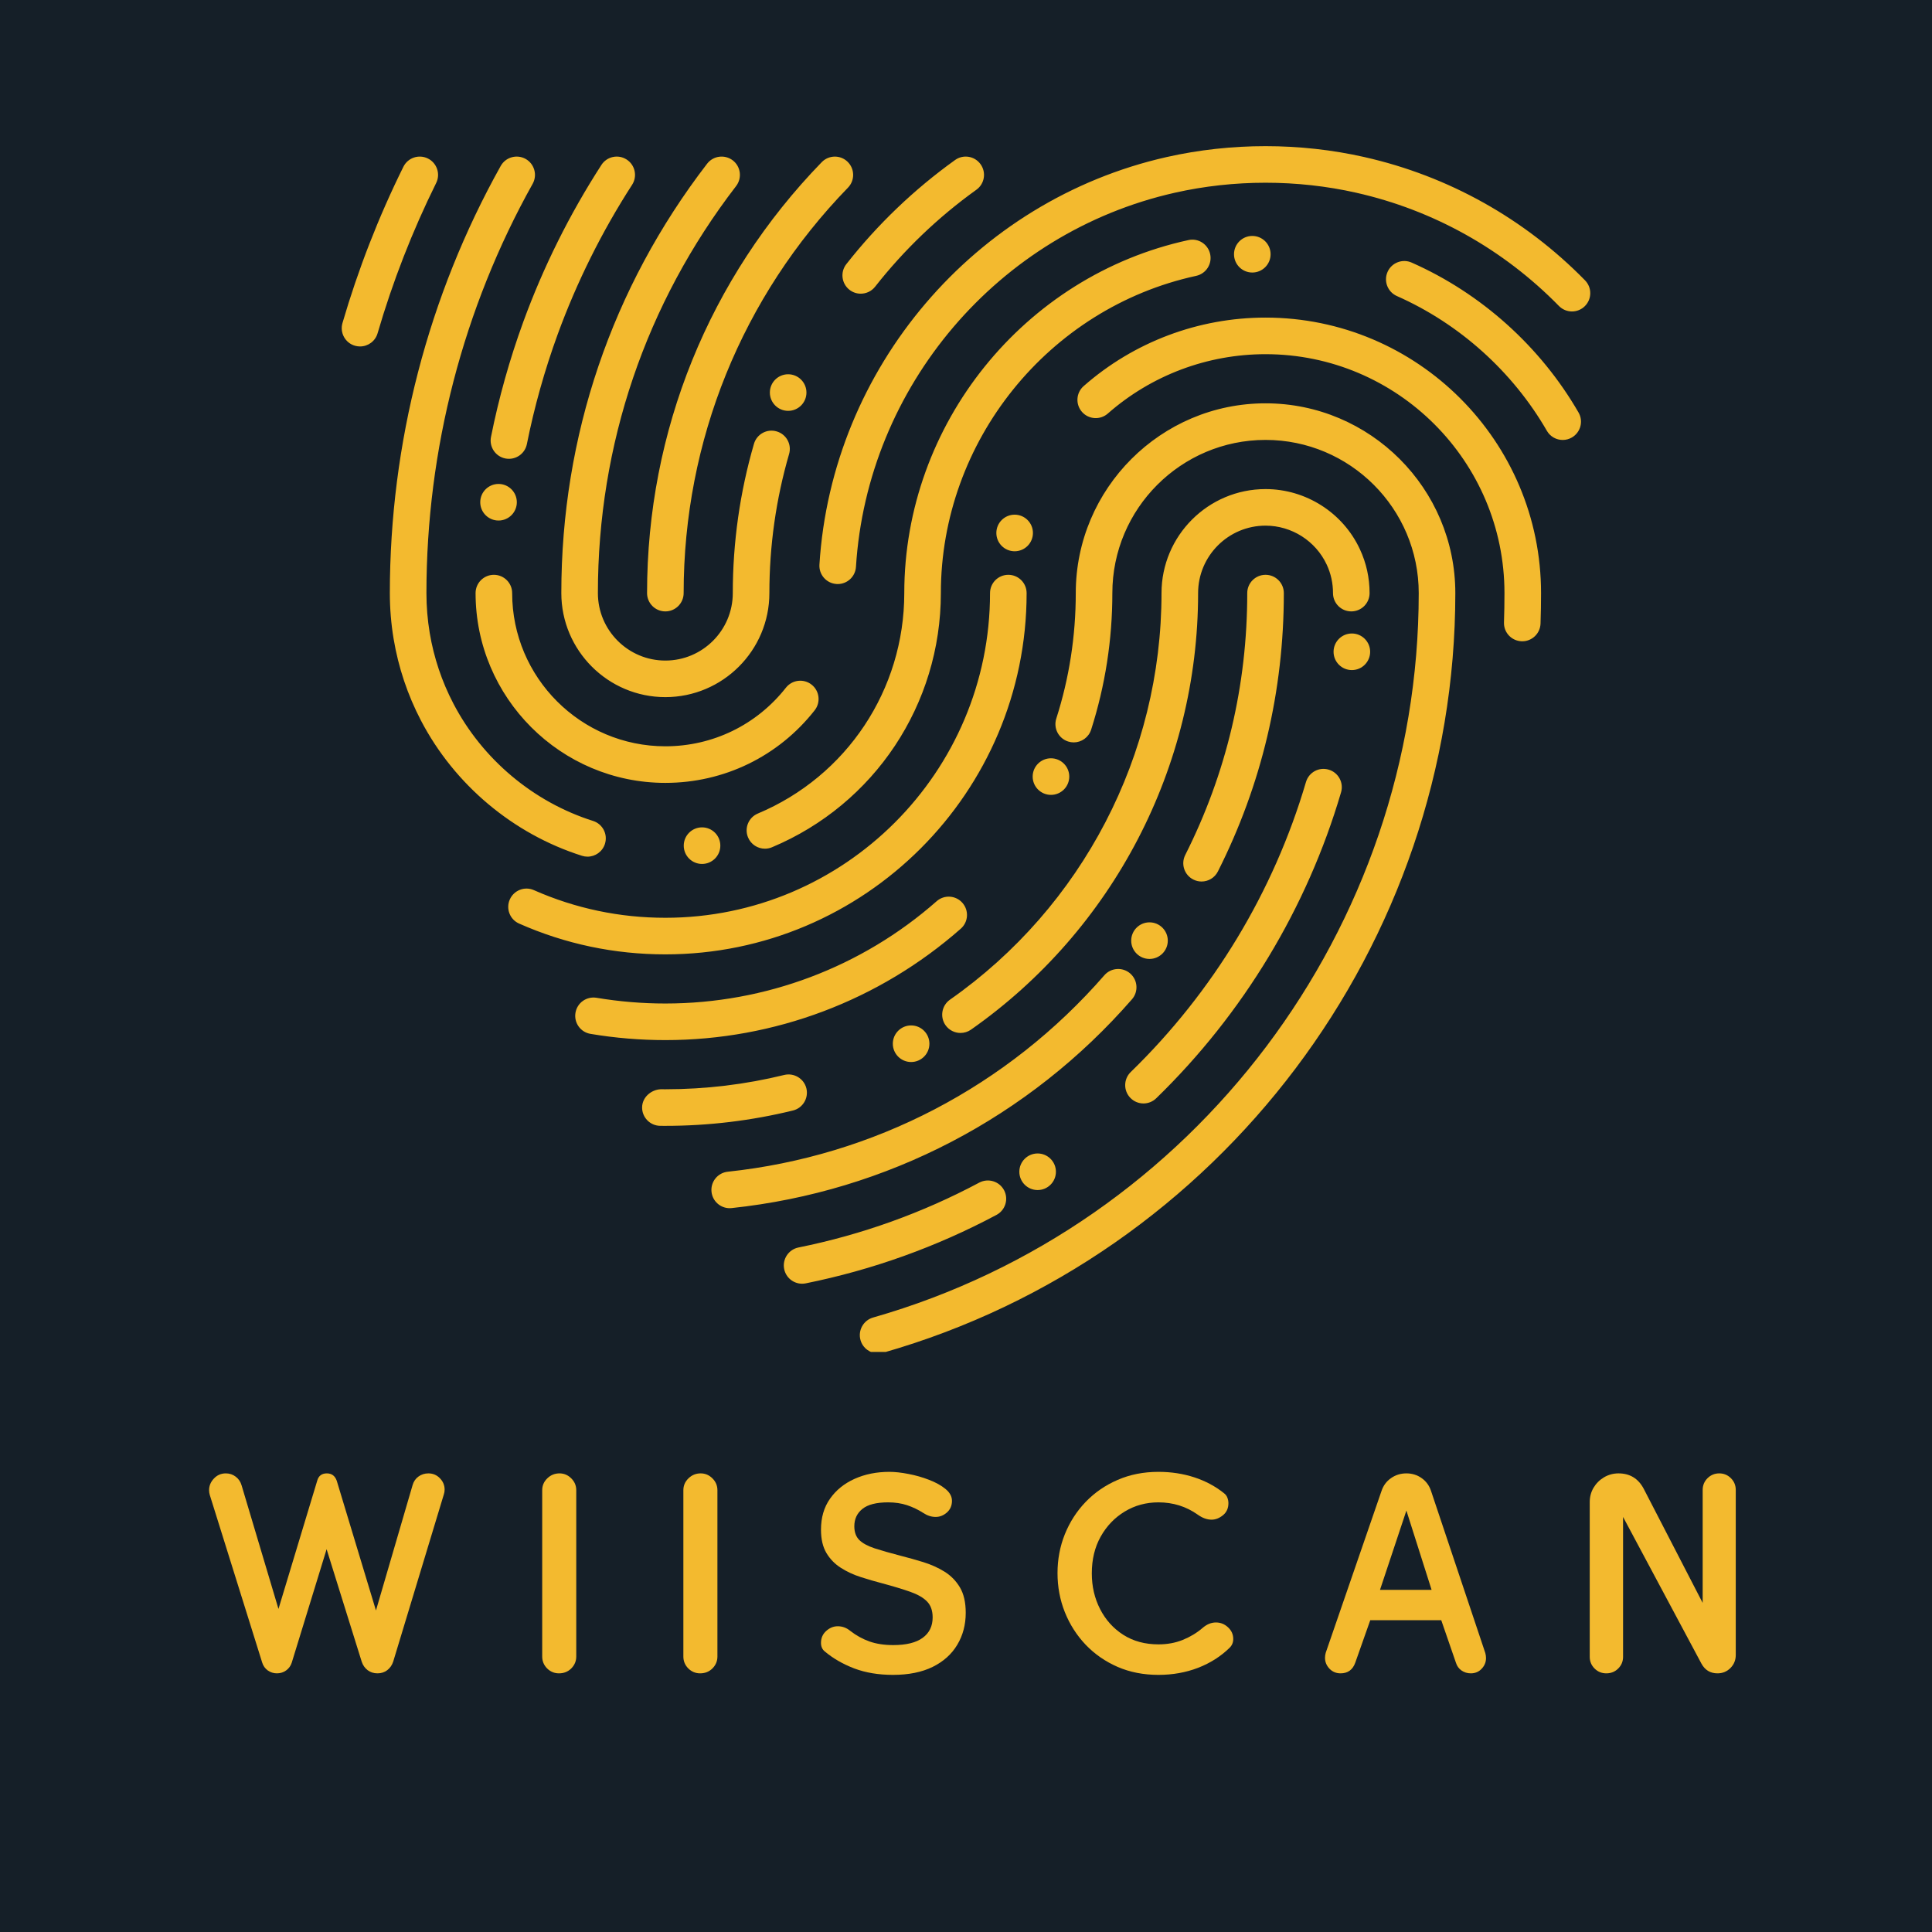
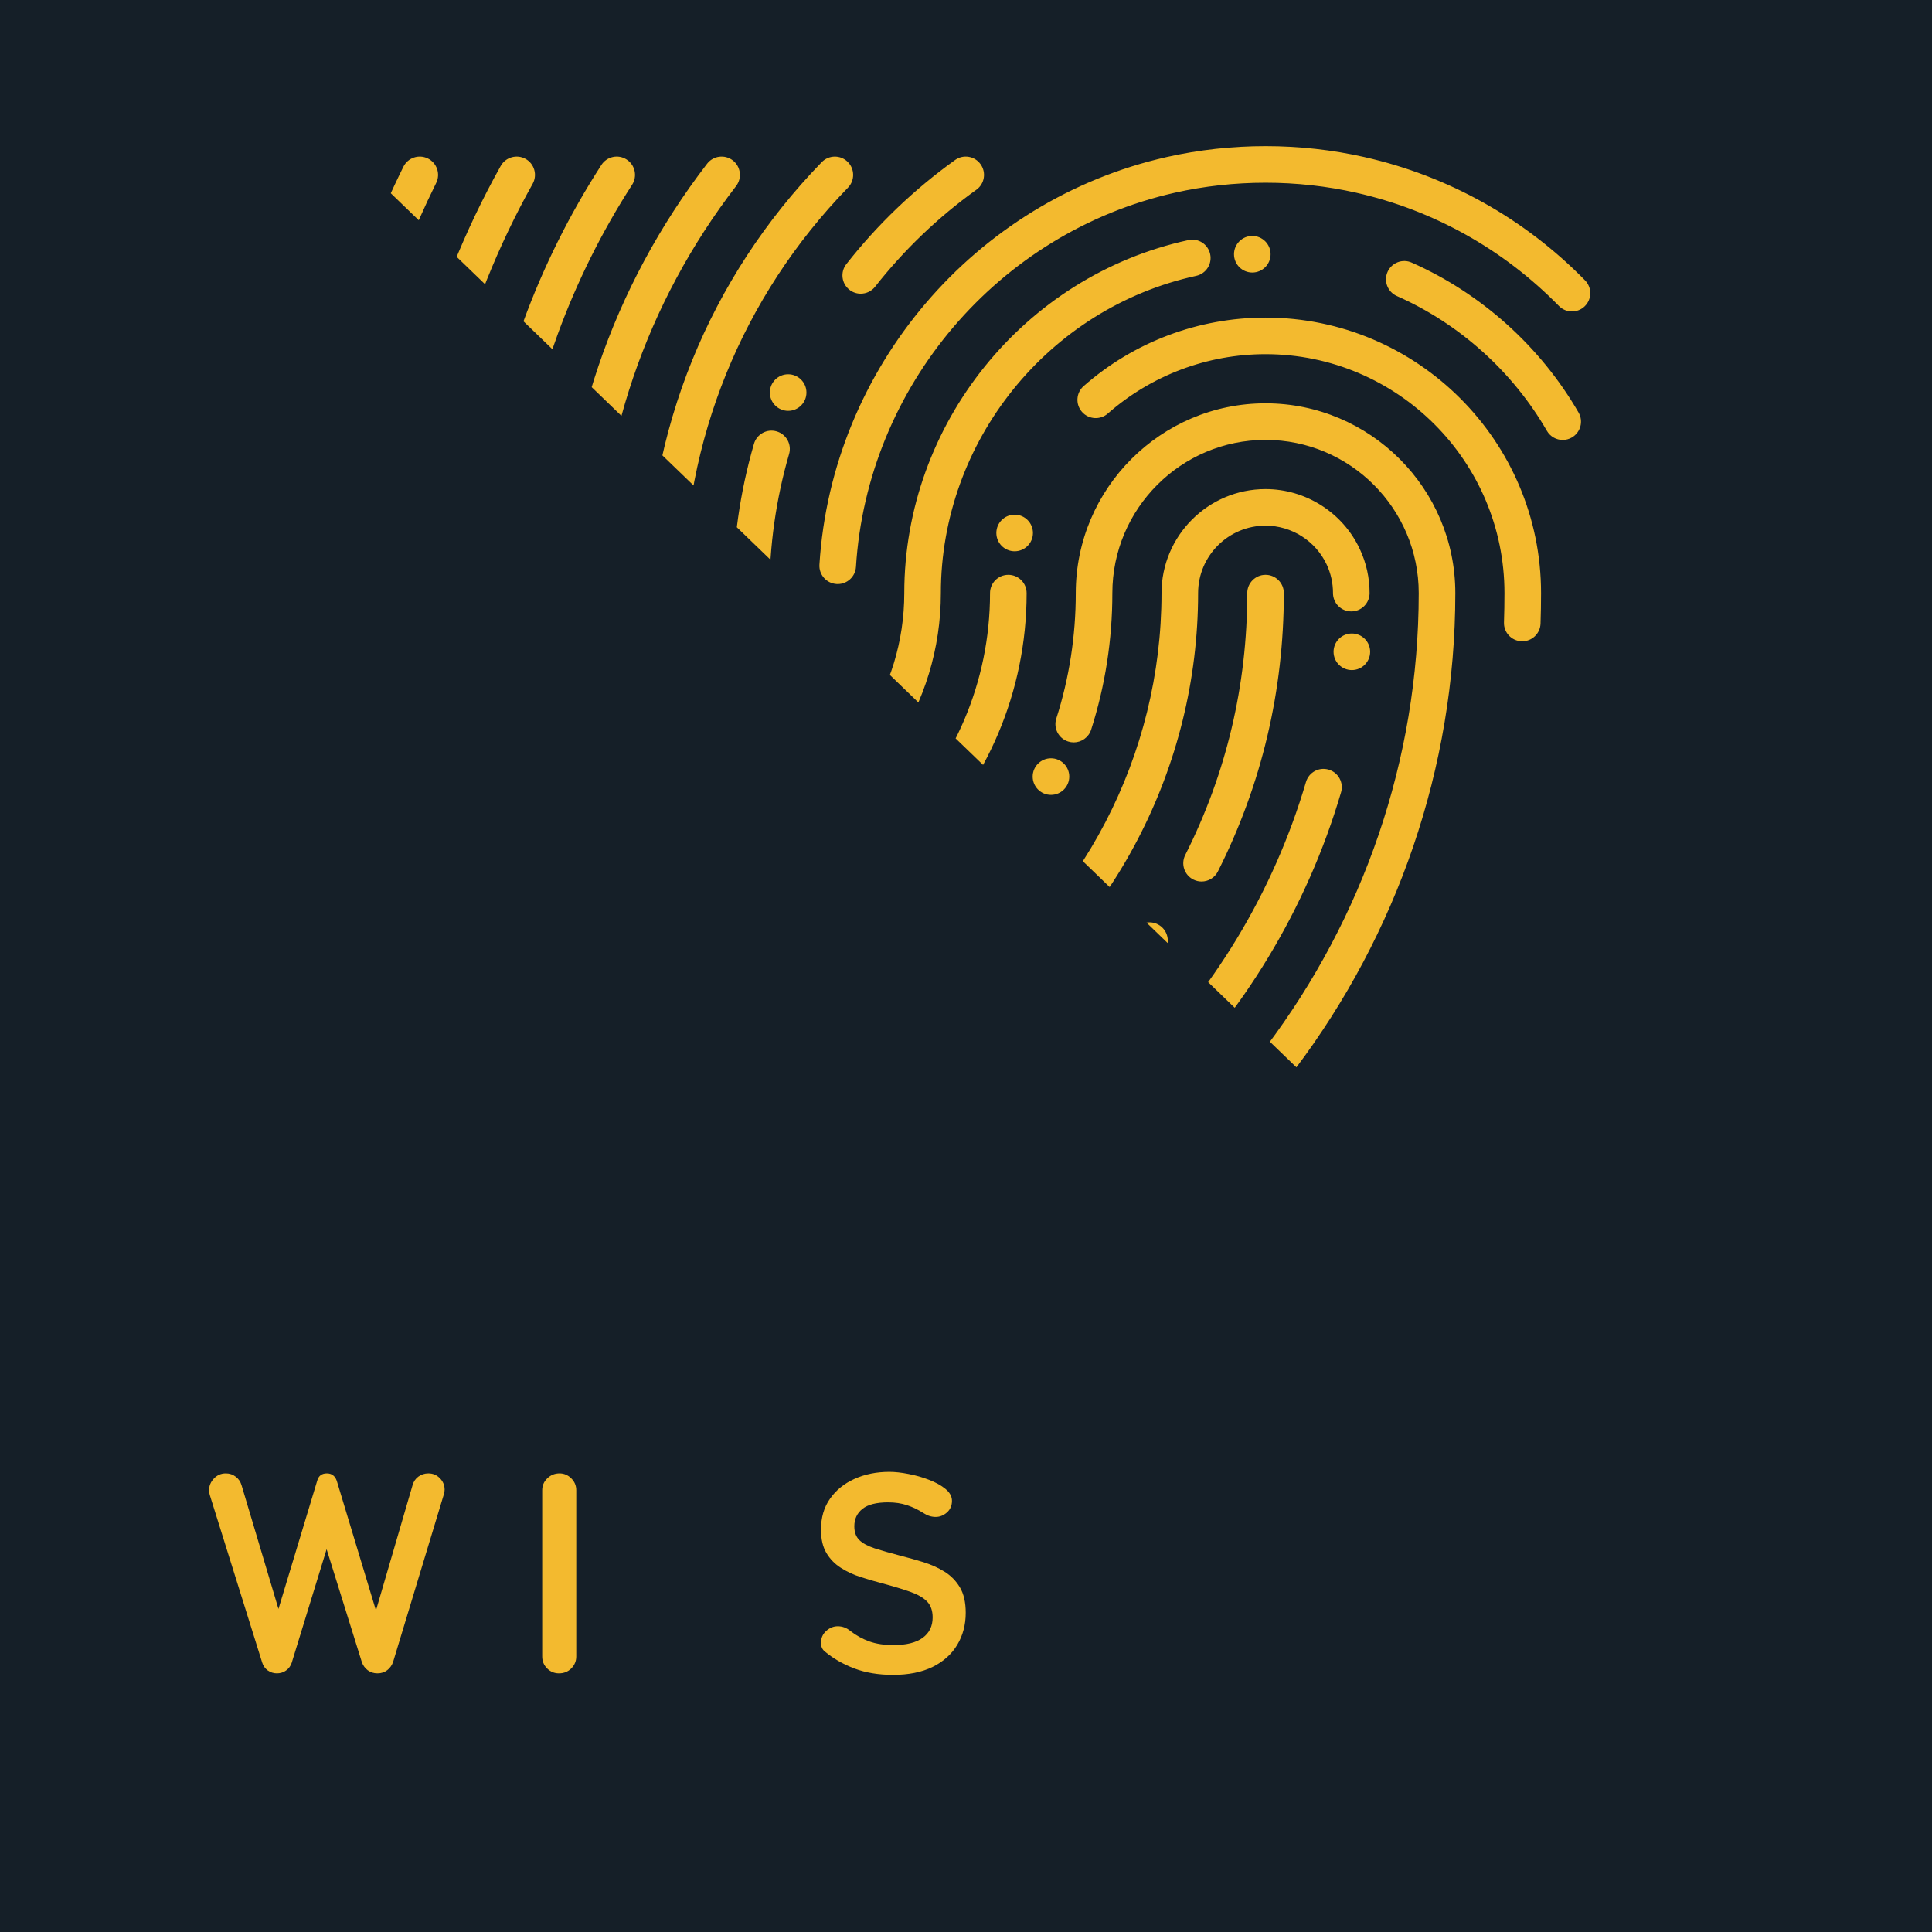
<svg xmlns="http://www.w3.org/2000/svg" width="500" zoomAndPan="magnify" viewBox="0 0 375 375" height="500" preserveAspectRatio="xMidYMid meet" version="1.0">
  <defs>
    <g />
    <clipPath id="6b9da76b02">
-       <path d="M 66 28 L 308.875 28 L 308.875 262.414 L 66 262.414 Z M 66 28 " clip-rule="nonzero" />
+       <path d="M 66 28 L 308.875 28 L 308.875 262.414 Z M 66 28 " clip-rule="nonzero" />
    </clipPath>
  </defs>
  <rect x="-37.5" width="450" fill="#ffffff" y="-37.5" height="450" fill-opacity="1" />
  <rect x="-37.5" width="450" fill="#151f28" y="-37.5" height="450" fill-opacity="1" />
  <g clip-path="url(#6b9da76b02)">
    <path fill="#f3ba2f" d="M 84.66 35.52 C 80.035 44.863 76.211 54.676 73.289 64.691 C 72.84 66.242 71.422 67.246 69.883 67.246 C 69.551 67.246 69.219 67.203 68.887 67.105 C 67.004 66.559 65.926 64.586 66.473 62.703 C 69.512 52.289 73.488 42.082 78.297 32.371 C 79.168 30.613 81.293 29.895 83.051 30.762 C 84.809 31.633 85.531 33.762 84.66 35.52 Z M 101.566 62.48 C 98.922 69.734 96.812 77.246 95.301 84.809 C 94.918 86.734 96.164 88.602 98.086 88.988 C 98.32 89.035 98.555 89.055 98.785 89.055 C 100.445 89.055 101.926 87.891 102.266 86.203 C 103.707 78.992 105.719 71.832 108.238 64.914 C 111.949 54.754 116.809 44.98 122.688 35.871 C 123.754 34.223 123.277 32.023 121.633 30.965 C 119.992 29.895 117.785 30.371 116.727 32.023 C 110.559 41.574 105.457 51.82 101.566 62.48 Z M 108.953 115.121 C 108.953 126.254 118.012 135.312 129.145 135.312 C 140.277 135.312 149.336 126.254 149.336 115.121 C 149.336 105.934 150.625 96.855 153.16 88.133 C 153.711 86.25 152.629 84.281 150.746 83.734 C 148.859 83.176 146.891 84.266 146.344 86.148 C 143.621 95.516 142.234 105.266 142.234 115.121 C 142.234 122.34 136.363 128.215 129.145 128.215 C 121.926 128.215 116.051 122.34 116.051 115.121 C 116.051 86.238 125.332 58.914 142.879 36.113 C 144.074 34.555 143.785 32.328 142.234 31.129 C 140.668 29.934 138.445 30.227 137.25 31.777 C 118.738 55.836 108.953 84.656 108.953 115.121 Z M 125.594 115.121 C 125.594 117.082 127.184 118.672 129.145 118.672 C 131.105 118.672 132.695 117.082 132.695 115.121 C 132.695 85.547 144.023 57.598 164.594 36.422 C 165.957 35.016 165.926 32.77 164.516 31.398 C 163.121 30.035 160.863 30.066 159.496 31.477 C 137.637 53.98 125.594 83.688 125.594 115.121 Z M 164.277 51.262 C 163.062 52.805 163.336 55.035 164.875 56.246 C 165.527 56.758 166.297 57.004 167.066 57.004 C 168.117 57.004 169.16 56.539 169.859 55.648 C 175.488 48.484 182.102 42.148 189.516 36.828 C 191.109 35.688 191.473 33.469 190.328 31.875 C 189.184 30.281 186.969 29.914 185.375 31.062 C 177.418 36.77 170.32 43.566 164.277 51.262 Z M 307.656 54.418 C 295.926 42.438 281.125 34.164 264.848 30.492 C 264.844 30.492 264.844 30.488 264.844 30.488 C 252.344 27.668 238.977 27.66 226.449 30.484 C 189.164 38.891 161.449 71.422 159.051 109.59 C 158.93 111.547 160.414 113.234 162.375 113.355 C 162.449 113.359 162.523 113.363 162.598 113.363 C 164.457 113.363 166.02 111.918 166.141 110.035 C 168.336 74.992 193.781 45.125 228.012 37.414 C 239.512 34.816 251.809 34.824 263.273 37.414 C 263.277 37.418 263.277 37.414 263.281 37.418 C 278.219 40.785 291.809 48.383 302.582 59.383 C 303.277 60.094 304.199 60.453 305.121 60.453 C 306.016 60.453 306.914 60.113 307.602 59.438 C 309.004 58.066 309.027 55.82 307.656 54.418 Z M 274.004 50.969 C 272.223 50.172 270.113 50.984 269.324 52.777 C 268.531 54.57 269.344 56.668 271.133 57.461 C 283.266 62.828 293.605 72.117 300.246 83.617 C 300.902 84.762 302.098 85.395 303.324 85.395 C 303.926 85.395 304.535 85.242 305.094 84.918 C 306.793 83.938 307.375 81.766 306.395 80.07 C 299.008 67.273 287.508 56.938 274.004 50.969 Z M 234.891 49.32 C 234.477 47.398 232.574 46.168 230.668 46.602 C 198.715 53.543 175.52 82.355 175.52 115.121 C 175.52 133.863 164.363 150.66 147.098 157.906 C 145.289 158.664 144.438 160.746 145.199 162.551 C 145.766 163.91 147.082 164.73 148.469 164.73 C 148.934 164.73 149.395 164.641 149.844 164.453 C 169.754 156.098 182.621 136.73 182.621 115.121 C 182.621 85.676 203.465 59.777 232.176 53.543 C 234.094 53.125 235.309 51.234 234.891 49.32 Z M 245.641 61.645 C 232.625 61.645 220.086 66.367 210.336 74.941 C 208.863 76.234 208.719 78.477 210.012 79.949 C 211.305 81.426 213.559 81.562 215.023 80.273 C 223.48 72.84 234.352 68.746 245.641 68.746 C 271.215 68.746 292.016 89.547 292.016 115.121 C 292.016 117.023 291.984 118.918 291.922 120.801 C 291.852 122.762 293.387 124.402 295.344 124.469 C 295.387 124.473 295.43 124.473 295.469 124.473 C 297.375 124.473 298.949 122.961 299.016 121.043 C 299.082 119.078 299.117 117.105 299.117 115.121 C 299.117 85.633 275.129 61.645 245.641 61.645 Z M 245.641 78.285 C 225.332 78.285 208.805 94.812 208.805 115.121 C 208.805 123.438 207.535 131.633 205.027 139.465 C 204.426 141.328 205.457 143.332 207.324 143.926 C 207.688 144.043 208.051 144.098 208.406 144.098 C 209.91 144.098 211.305 143.137 211.789 141.629 C 214.52 133.094 215.906 124.18 215.906 115.121 C 215.906 98.727 229.246 85.387 245.641 85.387 C 262.039 85.387 275.375 98.727 275.375 115.121 C 275.375 180.094 231.824 237.918 169.469 255.73 C 167.582 256.273 166.488 258.238 167.027 260.121 C 167.473 261.68 168.895 262.695 170.438 262.695 C 170.766 262.695 171.09 262.652 171.418 262.562 C 236.809 243.883 282.477 183.25 282.477 115.121 C 282.477 94.812 265.949 78.285 245.641 78.285 Z M 263.945 106.586 C 260.645 99.504 253.461 94.93 245.641 94.93 C 234.508 94.93 225.449 103.988 225.449 115.121 C 225.449 146.516 210.098 176.02 184.391 194.035 C 182.785 195.164 182.398 197.379 183.52 198.984 C 184.215 199.969 185.312 200.496 186.434 200.496 C 187.137 200.496 187.848 200.289 188.469 199.855 C 216.07 180.504 232.551 148.828 232.551 115.121 C 232.551 107.902 238.422 102.027 245.641 102.027 C 250.711 102.027 255.371 104.996 257.512 109.586 C 257.512 109.59 257.516 109.59 257.516 109.59 C 258.324 111.328 258.734 113.188 258.734 115.121 C 258.734 117.082 260.32 118.672 262.285 118.672 C 264.246 118.672 265.836 117.082 265.836 115.121 C 265.836 112.145 265.199 109.273 263.949 106.594 C 263.949 106.59 263.949 106.59 263.945 106.586 Z M 194.883 231.008 C 193.957 229.281 191.82 228.633 190.078 229.543 C 179.043 235.43 167.238 239.664 154.984 242.137 C 153.066 242.523 151.82 244.398 152.207 246.32 C 152.547 248.008 154.031 249.168 155.688 249.168 C 155.918 249.168 156.152 249.148 156.395 249.098 C 169.32 246.488 181.777 242.02 193.418 235.812 C 195.148 234.887 195.805 232.738 194.883 231.008 Z M 219.406 213.102 C 220.098 213.816 221.023 214.18 221.949 214.18 C 222.84 214.18 223.734 213.844 224.426 213.172 C 241.289 196.781 253.695 176.25 260.297 153.793 C 260.852 151.91 259.773 149.938 257.895 149.387 C 255.996 148.824 254.043 149.914 253.488 151.789 C 247.227 173.078 235.465 192.543 219.473 208.082 C 218.07 209.449 218.035 211.695 219.406 213.102 Z M 233.223 171.102 C 234.52 171.102 235.77 170.387 236.395 169.148 C 244.883 152.309 249.191 134.133 249.191 115.121 C 249.191 113.16 247.602 111.57 245.641 111.57 C 243.68 111.57 242.09 113.16 242.09 115.121 C 242.09 133.012 238.039 150.113 230.055 165.953 C 229.172 167.703 229.875 169.84 231.625 170.719 C 232.141 170.98 232.684 171.102 233.223 171.102 Z M 219.715 193.961 C 221.004 192.48 220.848 190.238 219.371 188.949 C 217.898 187.668 215.648 187.816 214.359 189.293 C 195.57 210.871 169.609 224.414 141.258 227.43 C 139.309 227.637 137.895 229.383 138.105 231.332 C 138.297 233.156 139.836 234.508 141.629 234.508 C 141.754 234.508 141.883 234.5 142.008 234.488 C 172.148 231.285 199.742 216.891 219.715 193.961 Z M 156.52 211.25 C 156.051 209.348 154.121 208.191 152.223 208.648 C 144.711 210.492 136.949 211.426 129.145 211.426 L 128.223 211.422 C 126.383 211.52 124.656 212.973 124.633 214.934 C 124.613 216.891 126.184 218.5 128.148 218.523 L 129.145 218.527 C 137.52 218.527 145.852 217.523 153.914 215.547 C 155.816 215.078 156.98 213.156 156.52 211.25 Z M 186.492 180.254 C 187.961 178.961 188.102 176.719 186.809 175.246 C 185.516 173.77 183.27 173.629 181.797 174.93 C 167.262 187.73 148.562 194.781 129.145 194.781 C 124.672 194.781 120.176 194.406 115.789 193.668 C 113.828 193.352 112.023 194.652 111.699 196.582 C 111.371 198.516 112.676 200.348 114.609 200.672 C 119.387 201.477 124.277 201.883 129.145 201.883 C 150.289 201.883 170.656 194.203 186.492 180.254 Z M 199.266 115.121 C 199.266 113.16 197.676 111.57 195.715 111.57 C 193.75 111.57 192.164 113.16 192.164 115.121 C 192.164 149.871 163.895 178.141 129.145 178.141 C 120.262 178.141 111.68 176.332 103.633 172.777 C 101.848 171.98 99.746 172.793 98.953 174.586 C 98.16 176.379 98.969 178.477 100.762 179.266 C 109.719 183.23 119.266 185.242 129.145 185.242 C 167.809 185.242 199.266 153.789 199.266 115.121 Z M 114.035 166.277 C 115.543 166.277 116.941 165.309 117.418 163.797 C 118.012 161.926 116.977 159.93 115.105 159.34 C 103.52 155.672 93.641 147.371 88.004 136.566 C 85.754 132.258 84.207 127.637 83.406 122.84 C 82.984 120.305 82.77 117.707 82.77 115.121 C 82.77 87.277 89.898 59.805 103.387 35.68 C 104.344 33.965 103.73 31.801 102.02 30.844 C 100.305 29.891 98.145 30.5 97.188 32.211 C 83.109 57.398 75.668 86.066 75.668 115.121 C 75.668 118.098 75.914 121.09 76.402 124.012 C 77.328 129.543 79.109 134.875 81.707 139.852 C 88.207 152.309 99.602 161.879 112.965 166.109 C 113.32 166.223 113.68 166.277 114.035 166.277 Z M 152.543 133.484 C 146.863 140.711 138.336 144.855 129.145 144.855 C 112.75 144.855 99.41 131.52 99.41 115.121 C 99.41 113.16 97.824 111.57 95.859 111.57 C 93.898 111.57 92.309 113.16 92.309 115.121 C 92.309 135.434 108.836 151.957 129.145 151.957 C 140.531 151.957 151.094 146.82 158.125 137.871 C 159.34 136.328 159.07 134.098 157.531 132.887 C 155.98 131.672 153.754 131.945 152.543 133.484 Z M 96.766 101.035 C 98.727 101.035 100.316 99.445 100.316 97.484 C 100.316 95.523 98.727 93.934 96.766 93.934 C 94.805 93.934 93.215 95.52 93.215 97.484 C 93.215 99.445 94.805 101.035 96.766 101.035 Z M 132.715 164.141 C 132.715 166.102 134.305 167.691 136.266 167.691 C 138.227 167.691 139.816 166.102 139.816 164.141 C 139.816 162.18 138.227 160.59 136.266 160.59 C 134.305 160.59 132.715 162.18 132.715 164.141 Z M 152.98 72.645 C 151.02 72.645 149.43 74.234 149.43 76.195 C 149.43 78.156 151.02 79.746 152.98 79.746 C 154.941 79.746 156.531 78.156 156.531 76.195 C 156.531 74.234 154.941 72.645 152.98 72.645 Z M 246.621 49.348 C 246.621 47.387 245.031 45.797 243.07 45.797 C 241.109 45.797 239.52 47.387 239.52 49.348 C 239.52 51.309 241.109 52.898 243.07 52.898 C 245.031 52.898 246.621 51.309 246.621 49.348 Z M 196.941 99.898 C 194.98 99.898 193.391 101.488 193.391 103.449 C 193.391 105.41 194.98 107 196.941 107 C 198.902 107 200.492 105.41 200.492 103.449 C 200.492 101.488 198.902 99.898 196.941 99.898 Z M 203.992 147.184 C 202.031 147.184 200.441 148.773 200.441 150.734 C 200.441 152.695 202.031 154.285 203.992 154.285 C 205.953 154.285 207.543 152.695 207.543 150.734 C 207.543 148.773 205.953 147.184 203.992 147.184 Z M 173.297 202.586 C 173.297 204.547 174.887 206.137 176.848 206.137 C 178.809 206.137 180.398 204.547 180.398 202.586 C 180.398 200.625 178.809 199.035 176.848 199.035 C 174.887 199.035 173.297 200.625 173.297 202.586 Z M 197.852 227.438 C 197.852 229.398 199.441 230.988 201.402 230.988 C 203.363 230.988 204.953 229.398 204.953 227.438 C 204.953 225.477 203.363 223.887 201.402 223.887 C 199.441 223.887 197.852 225.477 197.852 227.438 Z M 265.945 126.512 C 265.945 124.551 264.355 122.961 262.395 122.961 C 260.434 122.961 258.844 124.551 258.844 126.512 C 258.844 128.473 260.434 130.062 262.395 130.062 C 264.355 130.062 265.945 128.473 265.945 126.512 Z M 226.668 182.578 C 226.668 180.617 225.078 179.027 223.117 179.027 C 221.156 179.027 219.566 180.617 219.566 182.578 C 219.566 184.539 221.156 186.129 223.117 186.129 C 225.078 186.129 226.668 184.539 226.668 182.578 Z M 226.668 182.578 " fill-opacity="1" fill-rule="nonzero" />
  </g>
  <g fill="#f3ba2f" fill-opacity="1">
    <g transform="translate(38.848, 324.498)">
      <g>
        <path d="M 41.234 -36.234 C 41.43 -36.93 41.805 -37.484 42.359 -37.891 C 42.922 -38.305 43.566 -38.516 44.297 -38.516 C 45.18 -38.516 45.926 -38.203 46.531 -37.578 C 47.145 -36.953 47.453 -36.211 47.453 -35.359 C 47.453 -35.023 47.398 -34.711 47.297 -34.422 L 37.469 -1.969 C 37.238 -1.281 36.852 -0.727 36.312 -0.312 C 35.77 0.094 35.141 0.297 34.422 0.297 C 33.691 0.297 33.055 0.094 32.516 -0.312 C 31.973 -0.727 31.586 -1.281 31.359 -1.969 L 24.547 -23.797 L 17.781 -1.781 C 17.582 -1.156 17.219 -0.648 16.688 -0.266 C 16.164 0.109 15.57 0.297 14.906 0.297 C 14.25 0.297 13.656 0.109 13.125 -0.266 C 12.602 -0.648 12.242 -1.156 12.047 -1.781 L 1.875 -34.312 C 1.781 -34.613 1.734 -34.926 1.734 -35.25 C 1.734 -36.102 2.047 -36.859 2.672 -37.516 C 3.297 -38.18 4.066 -38.516 4.984 -38.516 C 5.711 -38.516 6.352 -38.301 6.906 -37.875 C 7.469 -37.445 7.848 -36.883 8.047 -36.188 L 15.203 -12.203 L 22.719 -37.078 C 22.977 -38.035 23.602 -38.516 24.594 -38.516 C 25.539 -38.516 26.18 -38.035 26.516 -37.078 L 34.125 -11.906 Z M 41.234 -36.234 " />
      </g>
    </g>
  </g>
  <g fill="#f3ba2f" fill-opacity="1">
    <g transform="translate(101.882, 324.498)">
      <g>
        <path d="M 6.719 -38.516 C 7.602 -38.516 8.363 -38.191 9 -37.547 C 9.645 -36.91 9.969 -36.145 9.969 -35.25 L 9.969 -2.969 C 9.969 -2.07 9.645 -1.301 9 -0.656 C 8.363 -0.02 7.566 0.297 6.609 0.297 C 5.723 0.297 4.957 -0.02 4.312 -0.656 C 3.676 -1.301 3.359 -2.07 3.359 -2.969 L 3.359 -35.25 C 3.359 -36.145 3.688 -36.91 4.344 -37.547 C 5 -38.191 5.789 -38.516 6.719 -38.516 Z M 6.719 -38.516 " />
      </g>
    </g>
  </g>
  <g fill="#f3ba2f" fill-opacity="1">
    <g transform="translate(129.282, 324.498)">
      <g>
-         <path d="M 6.719 -38.516 C 7.602 -38.516 8.363 -38.191 9 -37.547 C 9.645 -36.91 9.969 -36.145 9.969 -35.25 L 9.969 -2.969 C 9.969 -2.07 9.645 -1.301 9 -0.656 C 8.363 -0.02 7.566 0.297 6.609 0.297 C 5.723 0.297 4.957 -0.02 4.312 -0.656 C 3.676 -1.301 3.359 -2.07 3.359 -2.969 L 3.359 -35.25 C 3.359 -36.145 3.688 -36.91 4.344 -37.547 C 5 -38.191 5.789 -38.516 6.719 -38.516 Z M 6.719 -38.516 " />
-       </g>
+         </g>
    </g>
  </g>
  <g fill="#f3ba2f" fill-opacity="1">
    <g transform="translate(156.682, 324.498)">
      <g>
        <path d="M 30.766 -11.453 C 30.766 -9.148 30.219 -7.082 29.125 -5.25 C 28.039 -3.426 26.445 -1.992 24.344 -0.953 C 22.238 0.078 19.672 0.594 16.641 0.594 C 13.836 0.594 11.332 0.176 9.125 -0.656 C 6.926 -1.5 5.02 -2.598 3.406 -3.953 C 2.914 -4.348 2.672 -4.906 2.672 -5.625 C 2.672 -6.551 3.004 -7.316 3.672 -7.922 C 4.348 -8.535 5.098 -8.844 5.922 -8.844 C 6.816 -8.844 7.625 -8.547 8.344 -7.953 C 9.5 -7.055 10.742 -6.367 12.078 -5.891 C 13.41 -5.422 14.945 -5.188 16.688 -5.188 C 19.219 -5.188 21.125 -5.656 22.406 -6.594 C 23.695 -7.531 24.344 -8.852 24.344 -10.562 C 24.344 -11.883 23.977 -12.914 23.25 -13.656 C 22.531 -14.395 21.445 -15.02 20 -15.531 C 18.551 -16.039 16.723 -16.594 14.516 -17.188 C 13.16 -17.539 11.785 -17.941 10.391 -18.391 C 8.992 -18.836 7.711 -19.43 6.547 -20.172 C 5.379 -20.91 4.441 -21.867 3.734 -23.047 C 3.023 -24.234 2.672 -25.75 2.672 -27.594 C 2.672 -29.938 3.254 -31.938 4.422 -33.594 C 5.586 -35.258 7.176 -36.547 9.188 -37.453 C 11.195 -38.359 13.453 -38.812 15.953 -38.812 C 17.035 -38.812 18.266 -38.676 19.641 -38.406 C 21.023 -38.145 22.359 -37.766 23.641 -37.266 C 24.93 -36.773 25.992 -36.188 26.828 -35.5 C 27.672 -34.812 28.094 -34.039 28.094 -33.188 C 28.094 -32.258 27.766 -31.504 27.109 -30.922 C 26.453 -30.348 25.727 -30.062 24.938 -30.062 C 24.113 -30.062 23.32 -30.312 22.562 -30.812 C 21.539 -31.469 20.477 -31.977 19.375 -32.344 C 18.27 -32.707 17.047 -32.891 15.703 -32.891 C 13.43 -32.891 11.77 -32.469 10.719 -31.625 C 9.664 -30.781 9.141 -29.656 9.141 -28.25 C 9.141 -27.125 9.457 -26.238 10.094 -25.594 C 10.738 -24.957 11.734 -24.414 13.078 -23.969 C 14.43 -23.531 16.129 -23.047 18.172 -22.516 C 19.617 -22.148 21.082 -21.738 22.562 -21.281 C 24.039 -20.82 25.395 -20.211 26.625 -19.453 C 27.863 -18.691 28.863 -17.676 29.625 -16.406 C 30.383 -15.145 30.766 -13.492 30.766 -11.453 Z M 30.766 -11.453 " />
      </g>
    </g>
  </g>
  <g fill="#f3ba2f" fill-opacity="1">
    <g transform="translate(202.935, 324.498)">
      <g>
-         <path d="M 30.469 -8.5 C 31.289 -9.219 32.16 -9.578 33.078 -9.578 C 33.973 -9.578 34.754 -9.266 35.422 -8.641 C 36.098 -8.016 36.438 -7.258 36.438 -6.375 C 36.438 -5.707 36.207 -5.145 35.75 -4.688 C 34.039 -3.008 32 -1.707 29.625 -0.781 C 27.25 0.133 24.68 0.594 21.922 0.594 C 19.023 0.594 16.383 0.078 14 -0.953 C 11.613 -1.992 9.547 -3.426 7.797 -5.25 C 6.055 -7.082 4.707 -9.191 3.75 -11.578 C 2.801 -13.961 2.328 -16.488 2.328 -19.156 C 2.328 -21.82 2.801 -24.336 3.75 -26.703 C 4.707 -29.078 6.055 -31.172 7.797 -32.984 C 9.547 -34.797 11.613 -36.219 14 -37.25 C 16.383 -38.289 19.023 -38.812 21.922 -38.812 C 24.391 -38.812 26.707 -38.457 28.875 -37.75 C 31.051 -37.039 32.977 -36.008 34.656 -34.656 C 34.957 -34.426 35.172 -34.141 35.297 -33.797 C 35.43 -33.453 35.5 -33.098 35.5 -32.734 C 35.5 -31.742 35.145 -30.961 34.438 -30.391 C 33.727 -29.816 32.992 -29.531 32.234 -29.531 C 31.348 -29.531 30.445 -29.859 29.531 -30.516 C 27.289 -32.098 24.754 -32.891 21.922 -32.891 C 19.516 -32.891 17.332 -32.297 15.375 -31.109 C 13.414 -29.922 11.859 -28.297 10.703 -26.234 C 9.555 -24.18 8.984 -21.805 8.984 -19.109 C 8.984 -16.578 9.52 -14.266 10.594 -12.172 C 11.664 -10.078 13.172 -8.41 15.109 -7.172 C 17.047 -5.941 19.316 -5.328 21.922 -5.328 C 23.629 -5.328 25.195 -5.613 26.625 -6.188 C 28.062 -6.77 29.344 -7.539 30.469 -8.5 Z M 30.469 -8.5 " />
-       </g>
+         </g>
    </g>
  </g>
  <g fill="#f3ba2f" fill-opacity="1">
    <g transform="translate(255.95, 324.498)">
      <g>
-         <path d="M 11.906 -15.906 L 21.922 -15.906 L 17.031 -31.297 Z M 23.797 -10.016 L 10.016 -10.016 L 7.109 -1.781 C 6.617 -0.395 5.664 0.297 4.25 0.297 C 3.395 0.297 2.676 -0.004 2.094 -0.609 C 1.52 -1.223 1.234 -1.926 1.234 -2.719 C 1.234 -3.039 1.281 -3.367 1.375 -3.703 L 12.203 -35.109 C 12.555 -36.16 13.172 -36.988 14.047 -37.594 C 14.922 -38.207 15.914 -38.516 17.031 -38.516 C 18.156 -38.516 19.148 -38.203 20.016 -37.578 C 20.891 -36.953 21.492 -36.113 21.828 -35.062 L 32.344 -3.656 C 32.438 -3.32 32.484 -2.992 32.484 -2.672 C 32.484 -1.879 32.203 -1.188 31.641 -0.594 C 31.086 0 30.383 0.297 29.531 0.297 C 28.863 0.297 28.266 0.113 27.734 -0.25 C 27.211 -0.613 26.852 -1.109 26.656 -1.734 Z M 23.797 -10.016 " />
-       </g>
+         </g>
    </g>
  </g>
  <g fill="#f3ba2f" fill-opacity="1">
    <g transform="translate(304.129, 324.498)">
      <g>
-         <path d="M 10.906 -2.906 C 10.906 -2.02 10.594 -1.266 9.969 -0.641 C 9.344 -0.016 8.57 0.297 7.656 0.297 C 6.758 0.297 6 -0.016 5.375 -0.641 C 4.75 -1.266 4.438 -2.02 4.438 -2.906 L 4.438 -32.938 C 4.438 -33.957 4.68 -34.883 5.172 -35.719 C 5.672 -36.562 6.348 -37.238 7.203 -37.75 C 8.066 -38.258 9.004 -38.516 10.016 -38.516 C 12.223 -38.516 13.852 -37.523 14.906 -35.547 L 26.359 -13.375 L 26.359 -35.297 C 26.359 -36.191 26.672 -36.953 27.297 -37.578 C 27.93 -38.203 28.691 -38.516 29.578 -38.516 C 30.461 -38.516 31.219 -38.203 31.844 -37.578 C 32.469 -36.953 32.781 -36.191 32.781 -35.297 L 32.781 -3.266 C 32.781 -2.273 32.438 -1.43 31.75 -0.734 C 31.062 -0.047 30.223 0.297 29.234 0.297 C 27.848 0.297 26.812 -0.328 26.125 -1.578 L 10.906 -30.062 Z M 10.906 -2.906 " />
-       </g>
+         </g>
    </g>
  </g>
</svg>